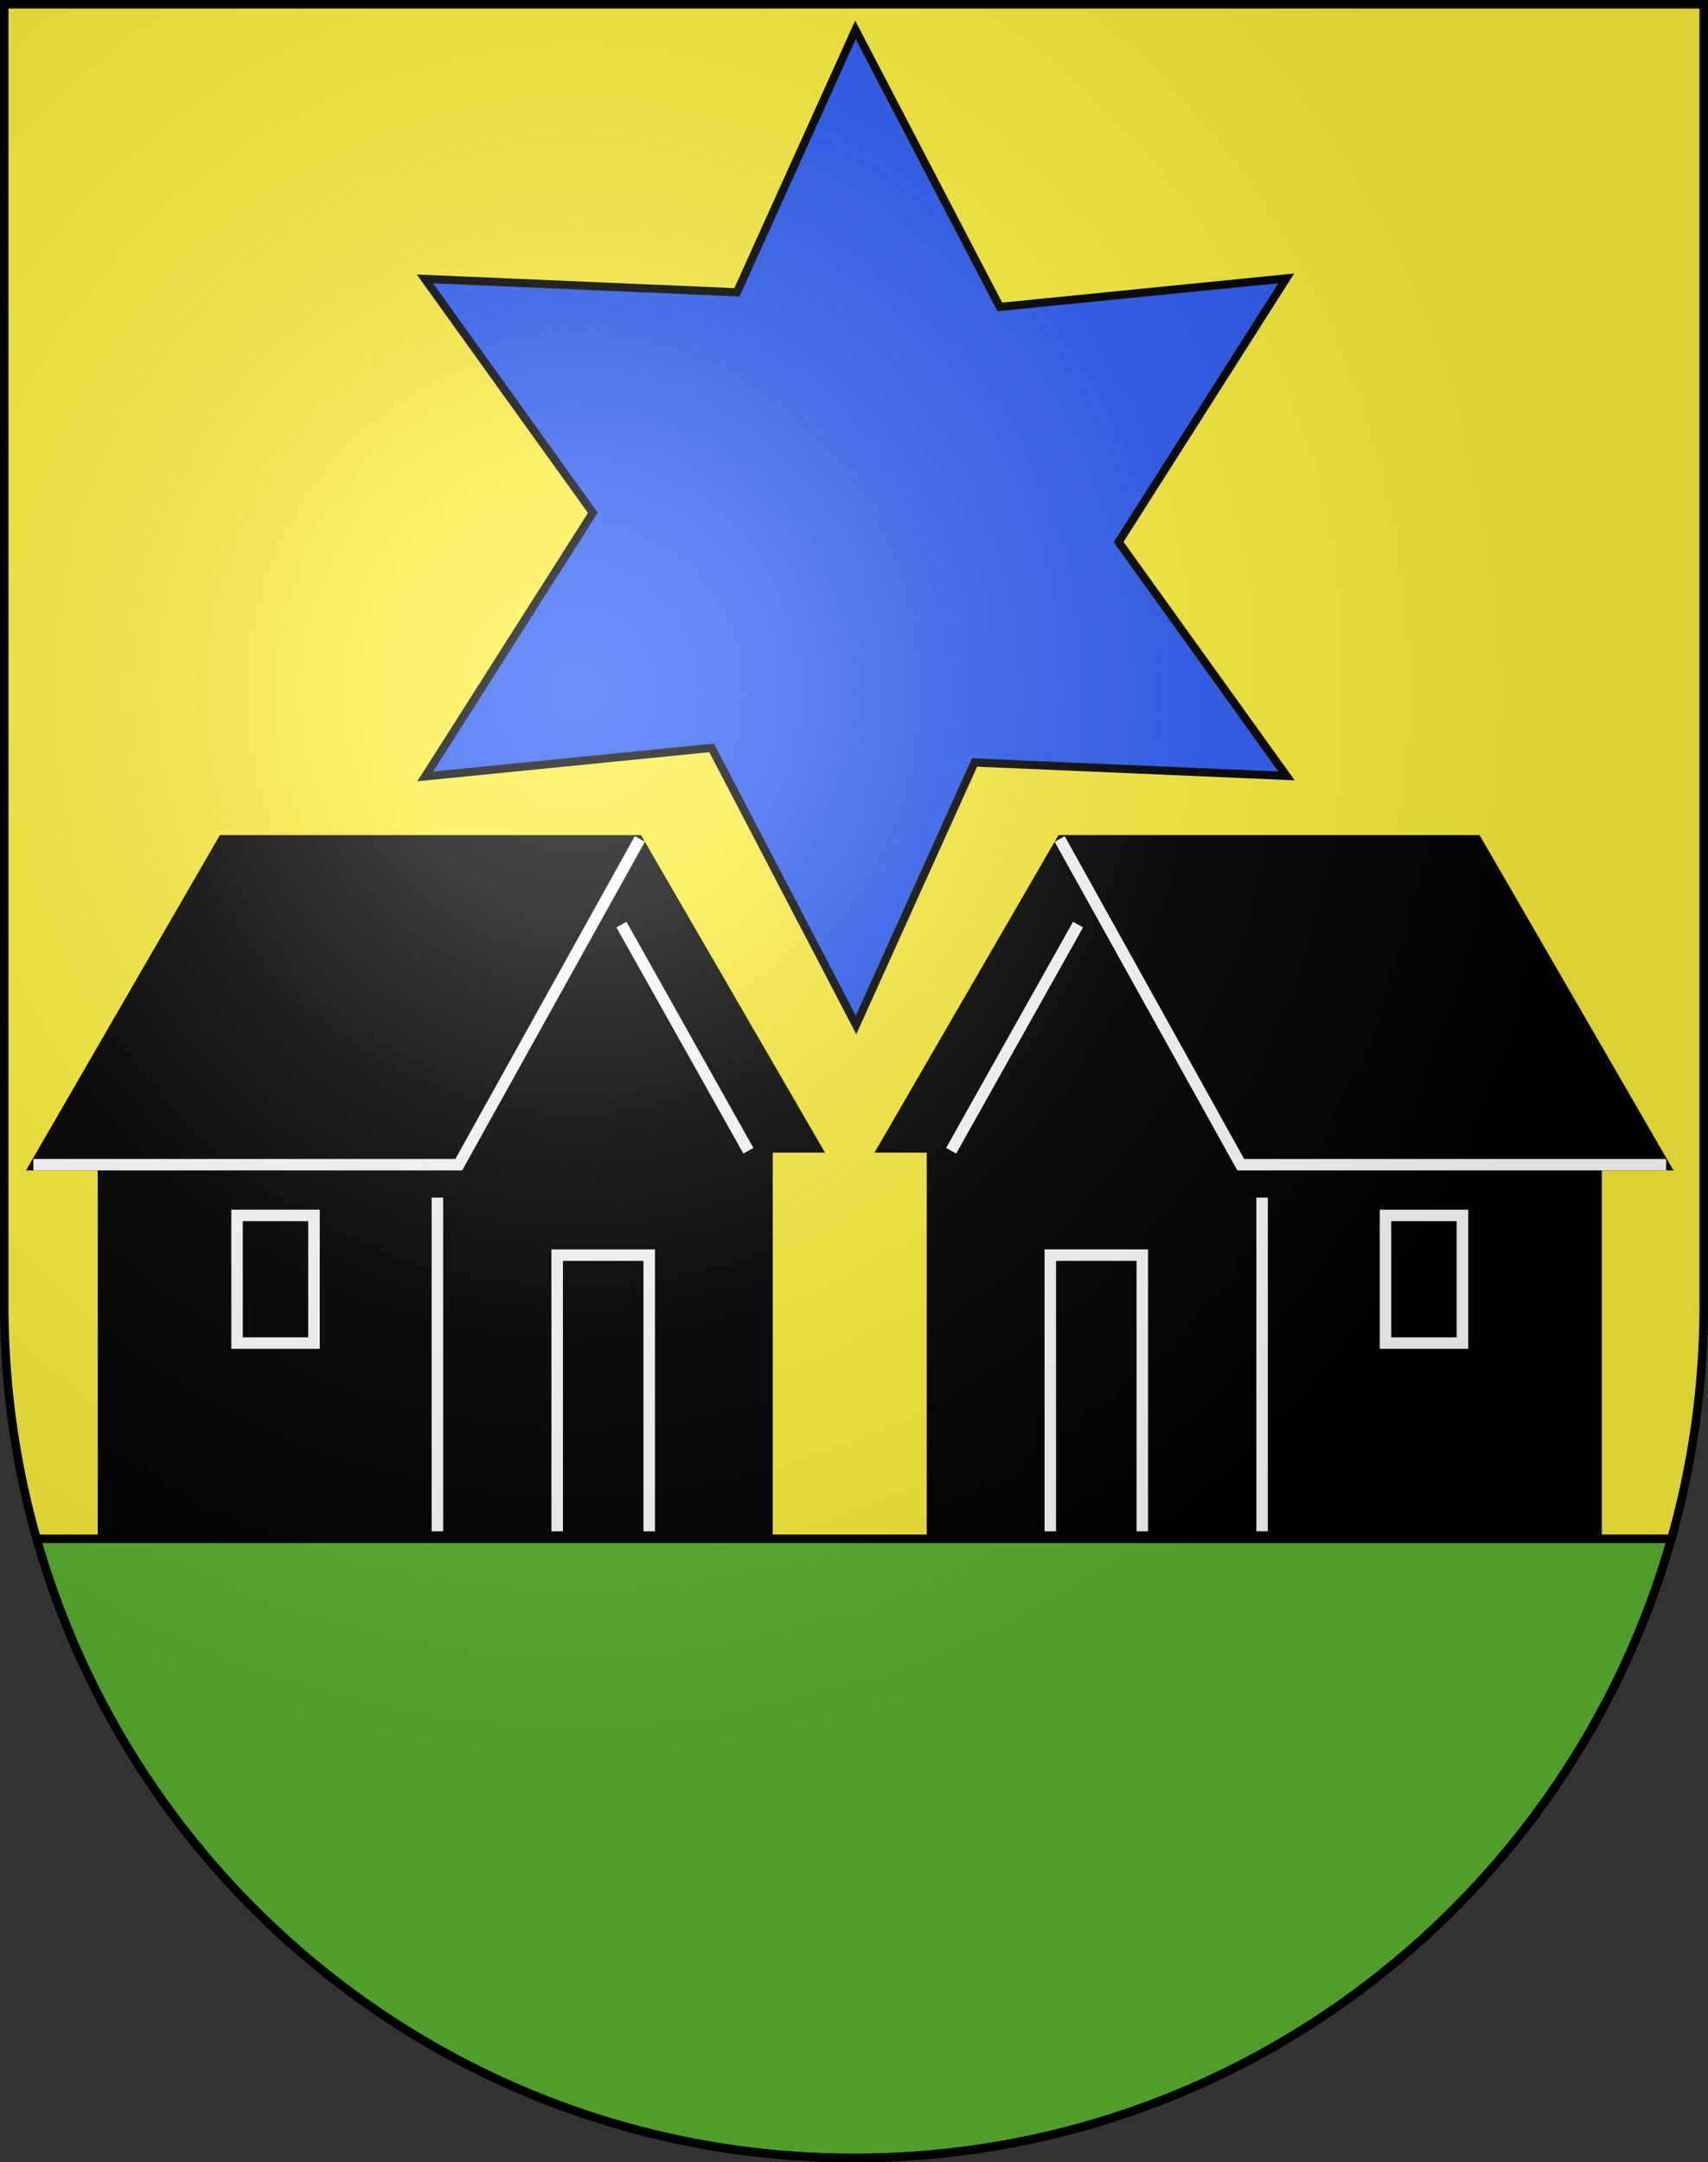
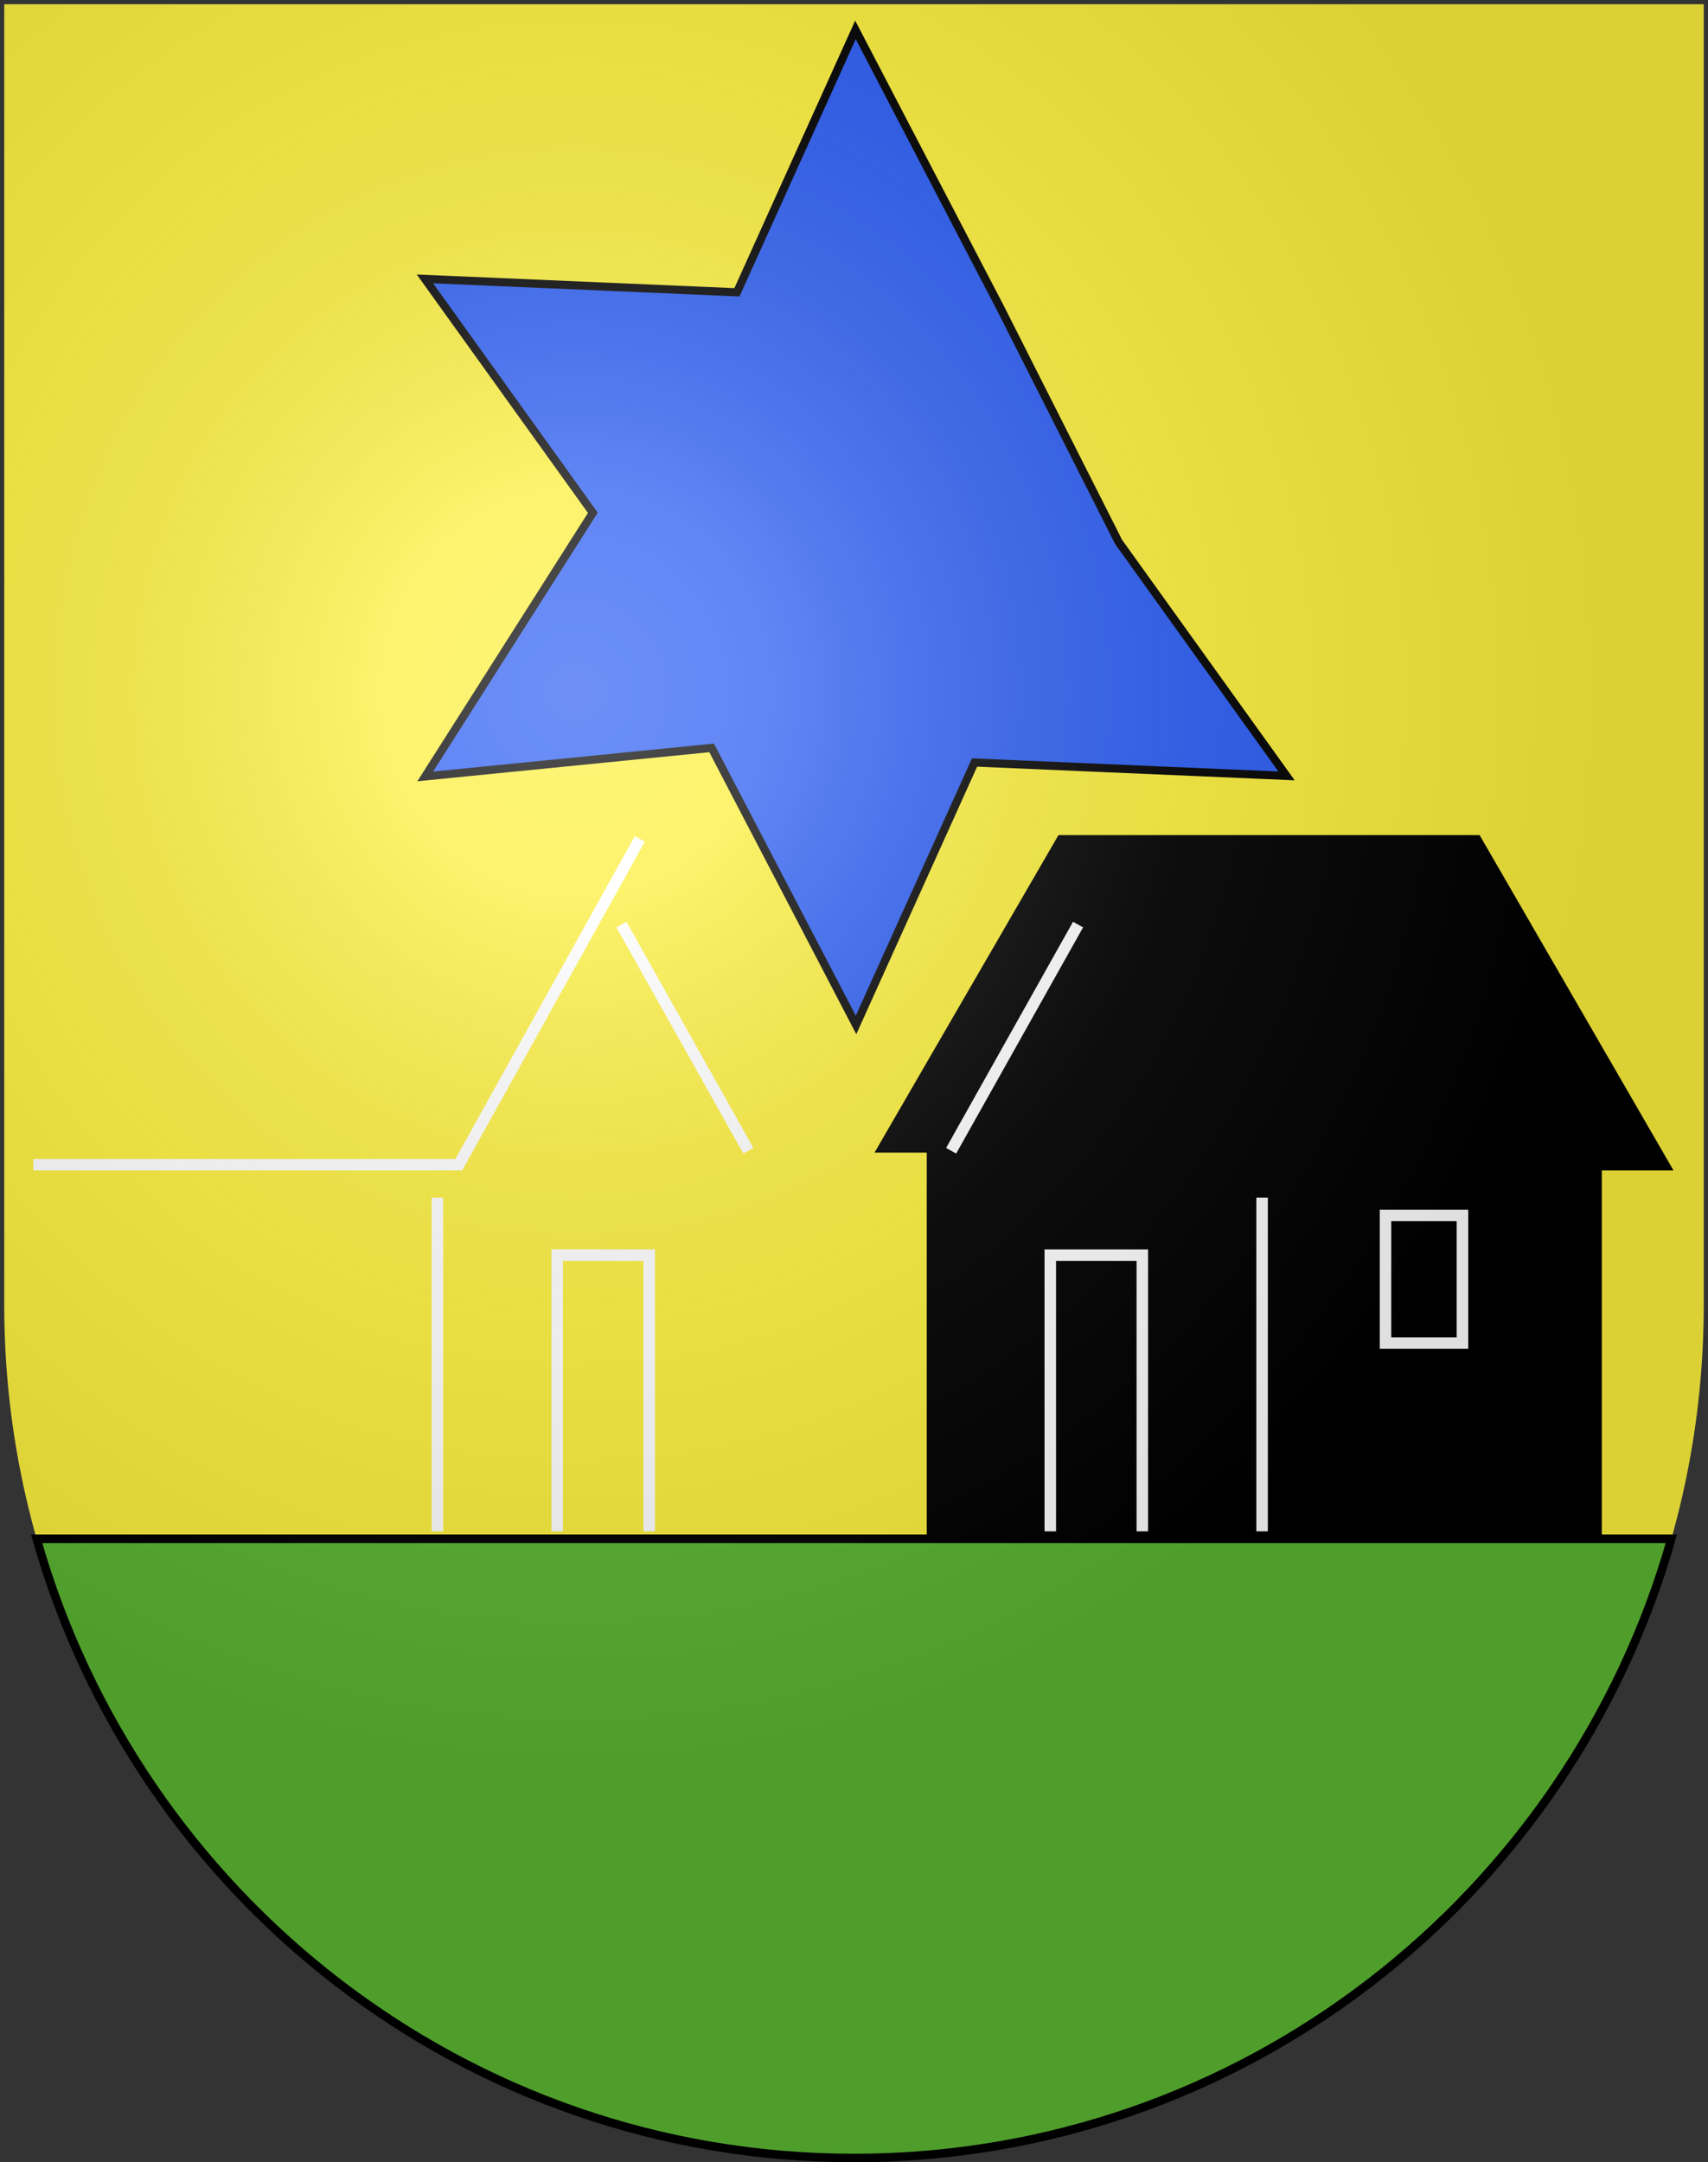
<svg xmlns="http://www.w3.org/2000/svg" xmlns:ns1="http://sodipodi.sourceforge.net/DTD/sodipodi-0.dtd" xmlns:ns2="http://www.inkscape.org/namespaces/inkscape" xmlns:xlink="http://www.w3.org/1999/xlink" height="763" width="603" version="1.0" id="svg20" ns1:version="0.32" ns2:version="0.44.1" ns1:docname="Schwarzhäusern-coat of arms.svg" ns1:docbase="F:\Mis Documentos\Mis imágenes\Encyclopédie\Escudos de Suiza">
  <rect width="100%" height="100%" fill="#333333" stroke="none" />
  <defs id="defs29">
    <linearGradient id="linearGradient2893">
      <stop style="stop-color:#ffffff;stop-opacity:0.314;" offset="0" id="stop2895" />
      <stop id="stop2897" offset="0.19" style="stop-color:#ffffff;stop-opacity:0.251;" />
      <stop style="stop-color:#6b6b6b;stop-opacity:0.125;" offset="0.6" id="stop2901" />
      <stop style="stop-color:#000000;stop-opacity:0.125;" offset="1" id="stop2899" />
    </linearGradient>
    <linearGradient id="linearGradient2955">
      <stop style="stop-color:white;stop-opacity:0;" offset="0" id="stop2965" />
      <stop style="stop-color:black;stop-opacity:0.646;" offset="1" id="stop2959" />
    </linearGradient>
    <radialGradient ns2:collect="always" xlink:href="#linearGradient2893" id="radialGradient3236" gradientUnits="userSpaceOnUse" gradientTransform="matrix(1.215,1.531577e-24,1.464684e-23,1.267,-839.192,-490.489)" cx="858.042" cy="579.933" fx="858.042" fy="579.933" r="300" />
  </defs>
  <ns1:namedview ns2:window-height="682" ns2:window-width="1024" ns2:pageshadow="2" ns2:pageopacity="0.0" guidetolerance="10.0" gridtolerance="10.0" objecttolerance="10.0" borderopacity="1.0" bordercolor="#666666" pagecolor="#ffffff" id="base" ns2:zoom="0.60501848" ns2:cx="721.48362" ns2:cy="425.43195" ns2:window-x="-4" ns2:window-y="-4" ns2:current-layer="layer2" showgrid="true" showguides="true" ns2:guide-bbox="true">
    <ns1:guide orientation="vertical" position="300" id="guide15404" />
  </ns1:namedview>
  <desc id="desc22">Coat of Arms of Canton of Freiburg (Fribourg)</desc>
  <g ns2:groupmode="layer" id="layer1" ns2:label="Fond écu" ns1:insensitive="true">
    <path id="path1899" d="M 1.5,1.5 L 1.5,460.368 C 1.5,626.678 135.815,761.5 301.5,761.5 C 467.185,761.5 601.5,626.678 601.5,460.368 L 601.5,1.5 L 1.5,1.5 z " style="fill:#fcef3c;fill-opacity:1" />
  </g>
  <g ns2:groupmode="layer" id="layer2" ns2:label="Meubles" ns1:insensitive="true">
    <g id="g13586" transform="matrix(4.061,0,0,4.061,-2528.754,-2314.514)">
      <path ns1:nodetypes="ccccccccc" id="path8264" d="M 703.76,703.207 L 761.446,702.793 L 761.446,671.141 L 767.314,671.141 L 751.033,643 L 715,643 L 699.587,669.591 L 703.76,669.591 L 703.76,703.207 z " style="fill:black;fill-opacity:1;fill-rule:evenodd;stroke:black;stroke-width:1px;stroke-linecap:butt;stroke-linejoin:miter;stroke-opacity:1" />
-       <path ns1:nodetypes="ccc" id="path9151" d="M 767.541,671.141 L 730.556,671.141 L 714.815,642.836" style="fill:none;fill-rule:evenodd;stroke:white;stroke-width:1px;stroke-linecap:butt;stroke-linejoin:miter;stroke-opacity:1" />
      <rect ry="5.547" rx="0" y="675.549" x="743.142" height="11.094" width="6.689" id="rect10038" style="opacity:1;fill:none;fill-opacity:1;fill-rule:nonzero;stroke:white;stroke-width:1;stroke-miterlimit:4;stroke-dasharray:none;stroke-opacity:1" />
      <path ns1:nodetypes="cc" id="path11810" d="M 732.413,674 L 732.413,703" style="fill:none;fill-rule:evenodd;stroke:white;stroke-width:1px;stroke-linecap:butt;stroke-linejoin:miter;stroke-opacity:1" />
      <path ns1:nodetypes="cc" id="path11812" d="M 716.413,650.277 L 705.38,669.93" style="fill:none;fill-rule:evenodd;stroke:white;stroke-width:1px;stroke-linecap:butt;stroke-linejoin:miter;stroke-opacity:1" />
      <path id="path11814" d="M 714,703 L 714,679 L 722,679 L 722,703" style="fill:none;fill-rule:evenodd;stroke:white;stroke-width:1px;stroke-linecap:butt;stroke-linejoin:miter;stroke-opacity:1" />
    </g>
    <path style="fill:#5ab532;fill-opacity:1;fill-rule:evenodd;stroke:black;stroke-width:3;stroke-linecap:butt;stroke-linejoin:miter;stroke-miterlimit:4;stroke-dasharray:none;stroke-opacity:1" d="M 12.938,543 C 48.717,669.137 164.361,761.5 301.5,761.5 C 438.639,761.5 554.283,669.137 590.062,543 L 12.938,543 z " id="path14495" />
    <g transform="matrix(-4.061,0,0,4.061,3128.754,-2314.514)" id="g15388">
-       <path style="fill:black;fill-opacity:1;fill-rule:evenodd;stroke:black;stroke-width:1px;stroke-linecap:butt;stroke-linejoin:miter;stroke-opacity:1" d="M 703.76,703.207 L 761.446,702.793 L 761.446,671.141 L 767.314,671.141 L 751.033,643 L 715,643 L 699.587,669.591 L 703.76,669.591 L 703.76,703.207 z " id="path15390" ns1:nodetypes="ccccccccc" />
      <path style="fill:none;fill-rule:evenodd;stroke:white;stroke-width:1px;stroke-linecap:butt;stroke-linejoin:miter;stroke-opacity:1" d="M 767.541,671.141 L 730.556,671.141 L 714.815,642.836" id="path15392" ns1:nodetypes="ccc" />
-       <rect style="opacity:1;fill:none;fill-opacity:1;fill-rule:nonzero;stroke:white;stroke-width:1;stroke-miterlimit:4;stroke-dasharray:none;stroke-opacity:1" id="rect15394" width="6.689" height="11.094" x="743.142" y="675.549" rx="0" ry="5.547" />
      <path style="fill:none;fill-rule:evenodd;stroke:white;stroke-width:1px;stroke-linecap:butt;stroke-linejoin:miter;stroke-opacity:1" d="M 732.413,674 L 732.413,703" id="path15396" ns1:nodetypes="cc" />
      <path style="fill:none;fill-rule:evenodd;stroke:white;stroke-width:1px;stroke-linecap:butt;stroke-linejoin:miter;stroke-opacity:1" d="M 716.413,650.277 L 705.38,669.93" id="path15398" ns1:nodetypes="cc" />
      <path style="fill:none;fill-rule:evenodd;stroke:white;stroke-width:1px;stroke-linecap:butt;stroke-linejoin:miter;stroke-opacity:1" d="M 714,703 L 714,679 L 722,679 L 722,703" id="path15400" />
    </g>
-     <path ns1:type="star" style="opacity:1;fill:#2b5df2;fill-opacity:1;fill-rule:nonzero;stroke:black;stroke-width:3;stroke-miterlimit:4;stroke-dasharray:none;stroke-opacity:1" id="path15402" ns1:sides="6" ns1:cx="218.17516" ns1:cy="90.293282" ns1:r1="183.97105" ns1:r2="97.412834" ns1:arg1="0.54812351" ns1:arg2="1.1277938" ns2:flatsided="false" ns2:rounded="0" ns2:randomized="0" d="M 375.195,186.158 L 259.932,178.303 L 213.664,274.209 L 162.835,170.46 L 56.644,178.344 L 121.079,82.451 L 61.155,-5.572 L 176.419,2.284 L 222.687,-93.622 L 273.515,10.126 L 379.707,2.242 L 315.272,98.136 L 375.195,186.158 z " transform="matrix(0.954,-2.396988e-2,2.396988e-2,0.954,91.811,105.199)" />
+     <path ns1:type="star" style="opacity:1;fill:#2b5df2;fill-opacity:1;fill-rule:nonzero;stroke:black;stroke-width:3;stroke-miterlimit:4;stroke-dasharray:none;stroke-opacity:1" id="path15402" ns1:sides="6" ns1:cx="218.17516" ns1:cy="90.293282" ns1:r1="183.97105" ns1:r2="97.412834" ns1:arg1="0.54812351" ns1:arg2="1.1277938" ns2:flatsided="false" ns2:rounded="0" ns2:randomized="0" d="M 375.195,186.158 L 259.932,178.303 L 213.664,274.209 L 162.835,170.46 L 56.644,178.344 L 121.079,82.451 L 61.155,-5.572 L 176.419,2.284 L 222.687,-93.622 L 273.515,10.126 L 315.272,98.136 L 375.195,186.158 z " transform="matrix(0.954,-2.396988e-2,2.396988e-2,0.954,91.811,105.199)" />
  </g>
  <g ns2:groupmode="layer" id="layer3" ns2:label="Reflet final" style="display:inline" ns1:insensitive="true">
    <path style="fill:url(#radialGradient3236);fill-opacity:1" d="M 1.5,1.5 L 1.5,460.368 C 1.5,626.679 135.815,761.5 301.5,761.5 C 467.185,761.5 601.5,626.679 601.5,460.368 L 601.5,1.5 L 1.5,1.5 z " id="path2346" />
  </g>
  <g ns2:groupmode="layer" id="layer4" ns2:label="Contour final" style="display:inline" ns1:insensitive="true">
-     <path style="fill:none;fill-opacity:1;stroke:black;stroke-width:3;stroke-miterlimit:4;stroke-dasharray:none;stroke-opacity:1" d="M 1.5,1.5 L 1.5,460.368 C 1.5,626.679 135.815,761.5 301.5,761.5 C 467.185,761.5 601.5,626.679 601.5,460.368 L 601.5,1.5 L 1.5,1.5 z " id="path3239" />
-   </g>
+     </g>
</svg>